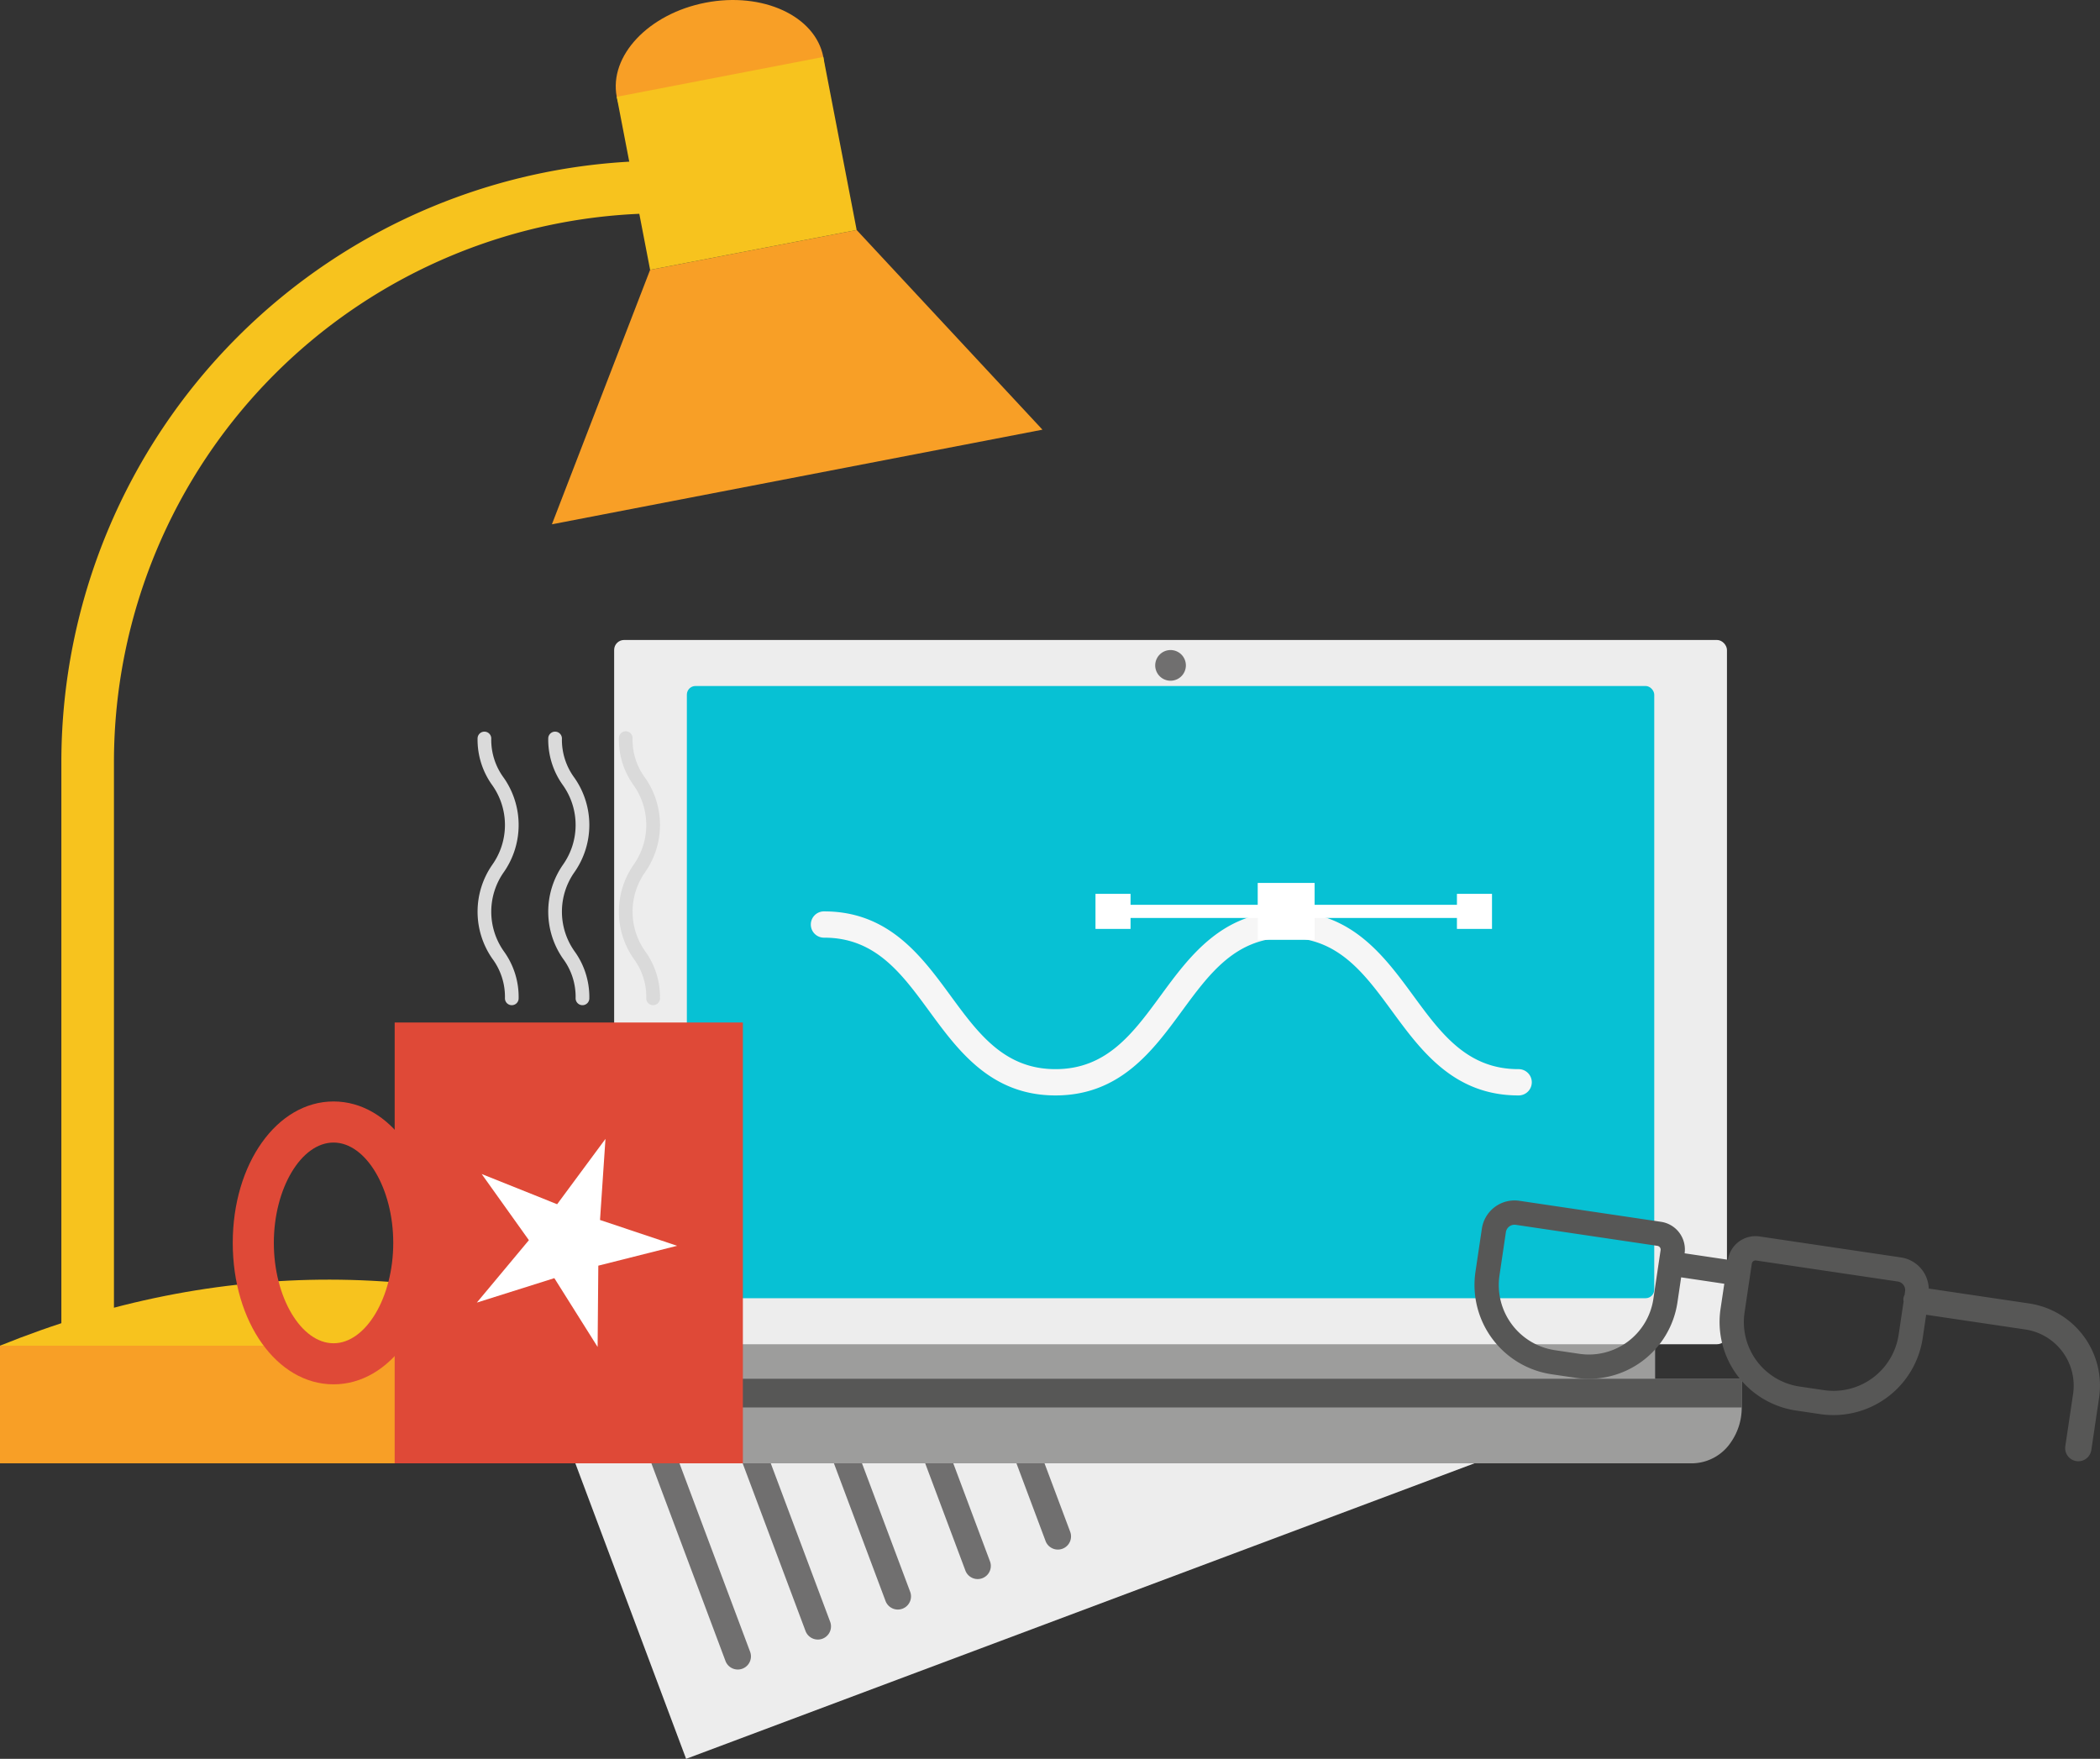
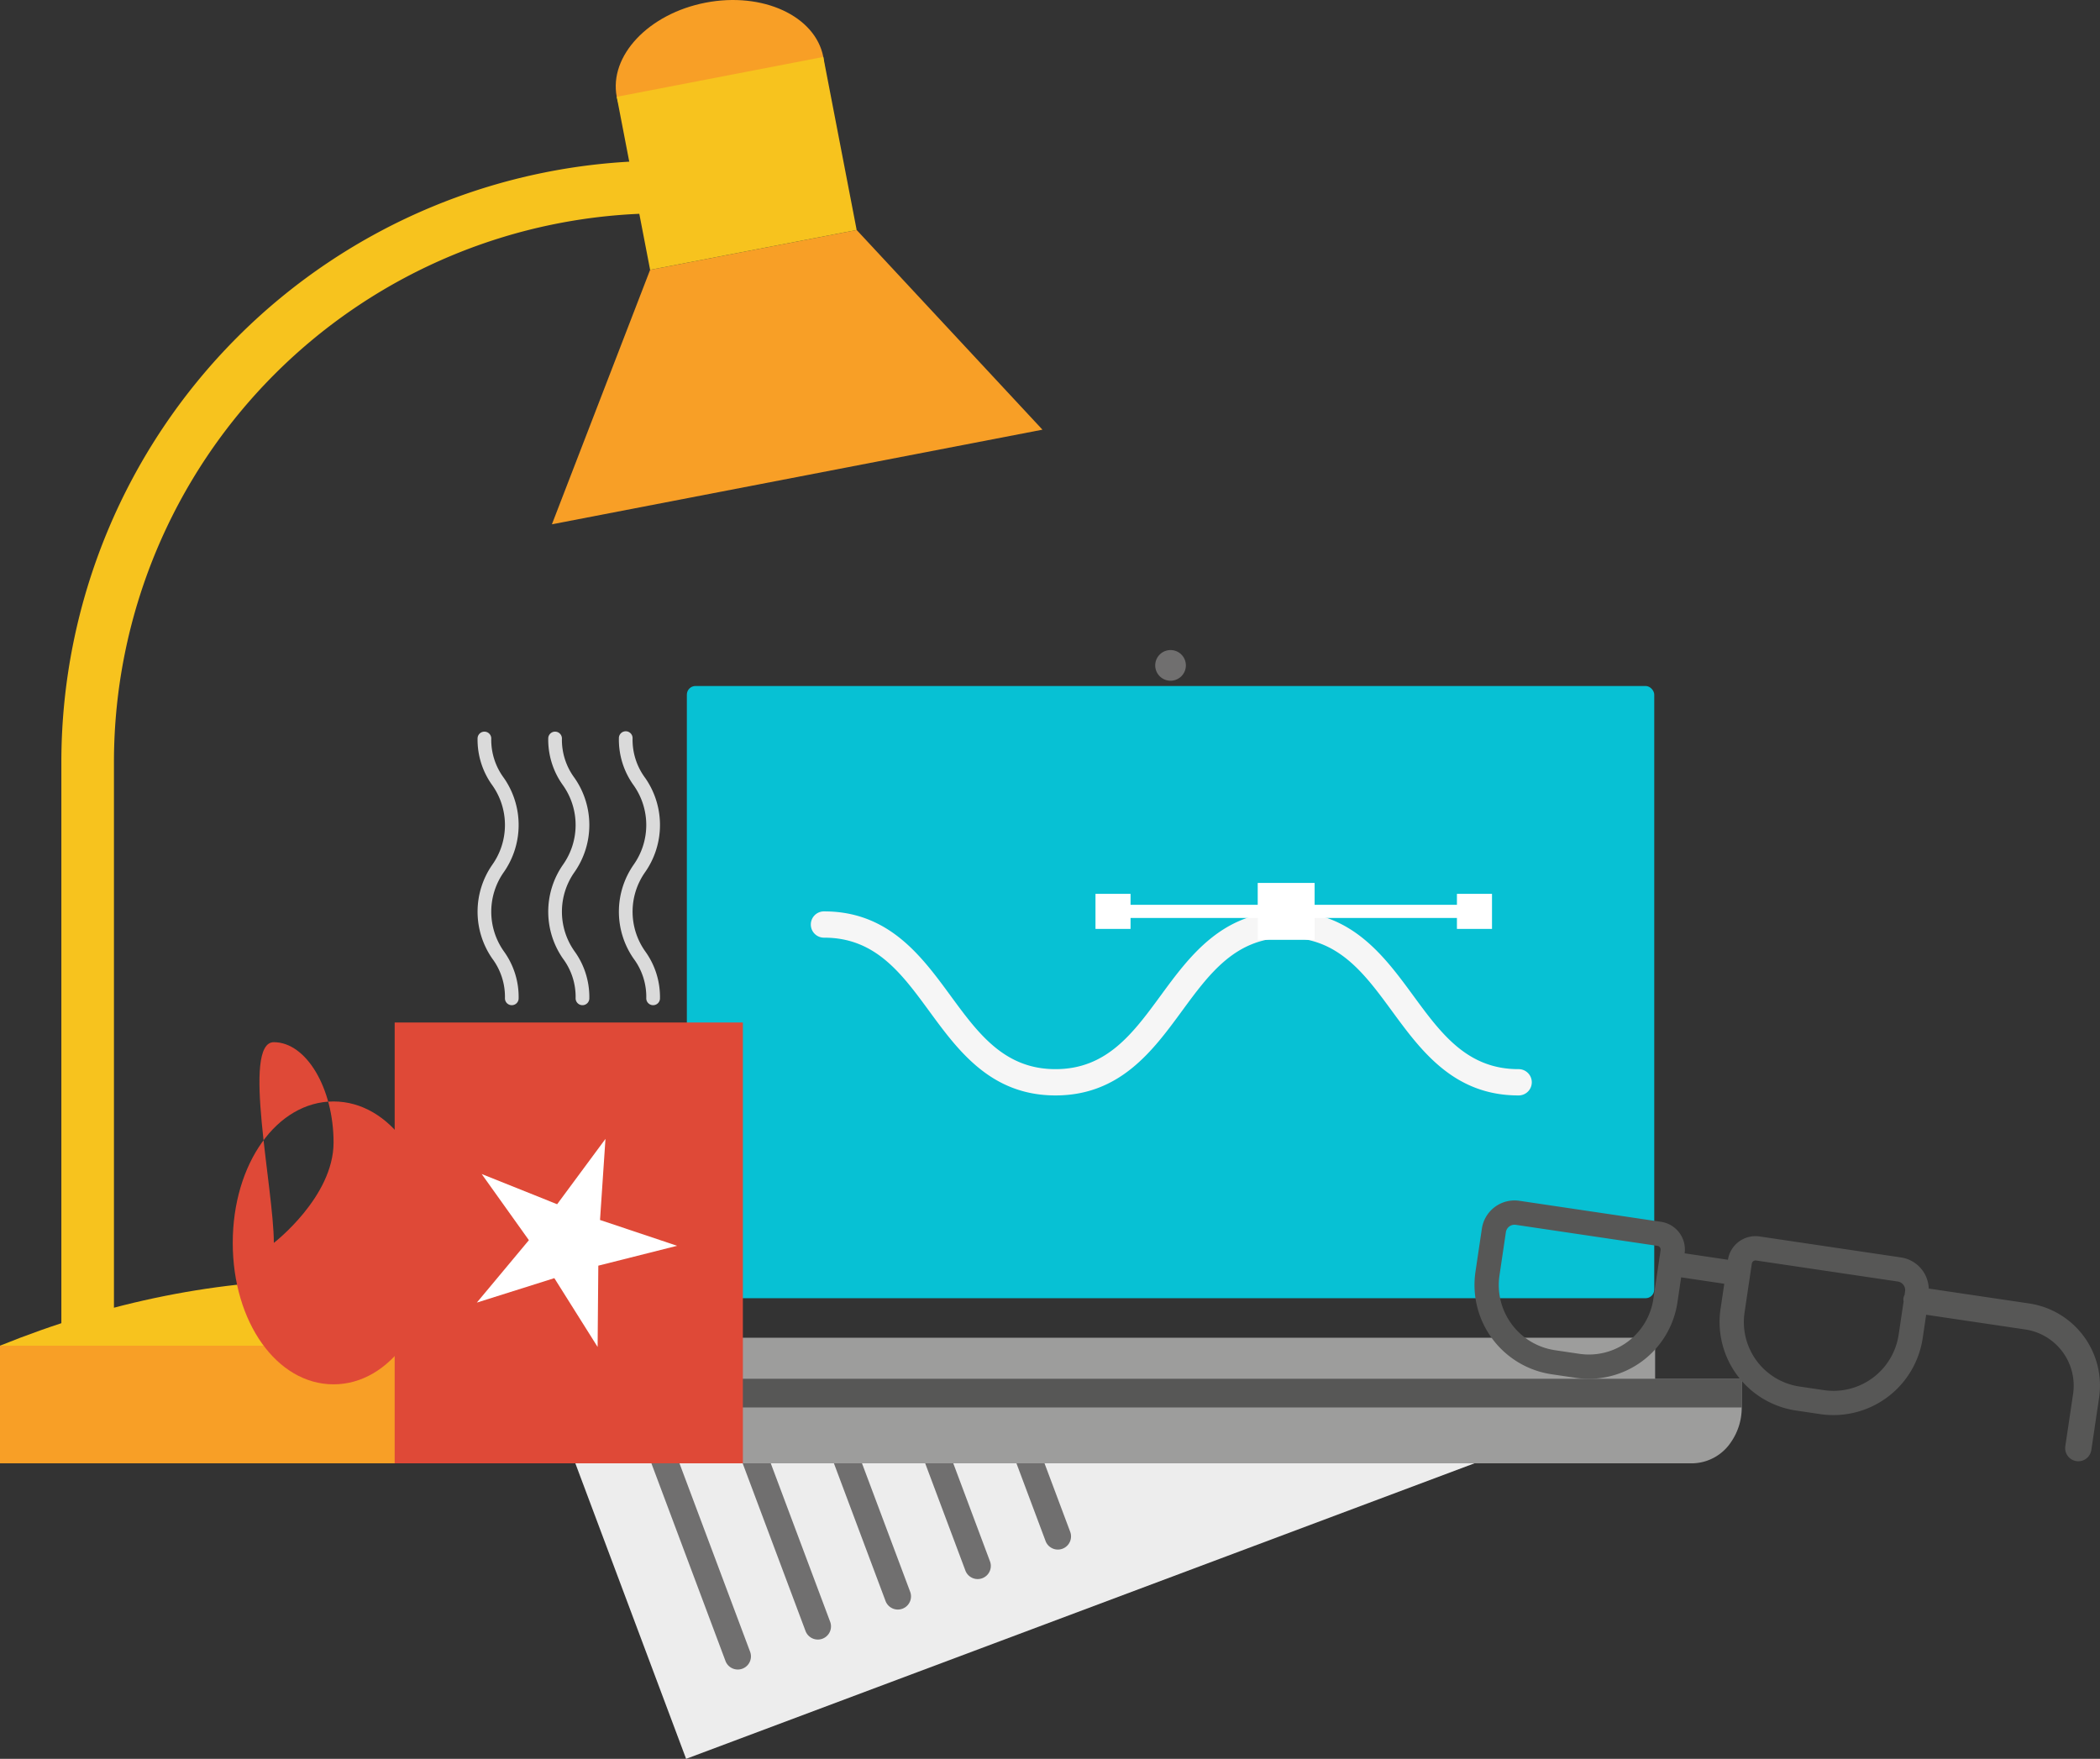
<svg xmlns="http://www.w3.org/2000/svg" width="401.517" height="336.278" viewBox="0 0 401.517 336.278">
  <rect x="0" y="0" width="401.517" height="336.278" fill="#333333" stroke="none" />
  <g id="Group_178282" data-name="Group 178282" transform="translate(-136.647 -363.843)">
    <g id="Group_178279" data-name="Group 178279" transform="translate(136.647 363.843)">
      <path id="Path_41617" data-name="Path 41617" d="M148.89,606.933H138.834V484.459A115.021,115.021,0,0,1,253.725,369.573v10.051A104.952,104.952,0,0,0,148.89,484.459Z" transform="translate(-127.102 -338.841)" fill="#f7c31e" />
      <g id="Group_178278" data-name="Group 178278">
        <path id="Path_41618" data-name="Path 41618" d="M263.316,444.579H136.647V422.086c41.908-16.958,84.138-16.707,126.669,0Z" transform="translate(-136.645 -164.8)" fill="#f7c31e" />
        <rect id="Rectangle_163339" data-name="Rectangle 163339" width="126.671" height="22.492" transform="translate(0 257.285)" fill="#f89f26" />
        <g id="Group_178277" data-name="Group 178277" transform="translate(105.524)">
          <path id="Path_41619" data-name="Path 41619" d="M198.284,374.731c1.512,7.841-6.1,15.9-17.012,18s-20.97-2.547-22.483-10.383,6.1-15.9,17.007-18S196.771,366.9,198.284,374.731Z" transform="translate(-146.394 -363.843)" fill="#f89f26" />
          <path id="Path_41620" data-name="Path 41620" d="M250.115,410.219,156.322,428.31,175.1,379.659l39.492-7.617Z" transform="translate(-156.322 -328.067)" fill="#f89f26" />
          <rect id="Rectangle_163340" data-name="Rectangle 163340" width="40.22" height="33.693" transform="translate(12.396 18.508) rotate(-10.917)" fill="#f7c31e" />
        </g>
      </g>
    </g>
    <rect id="Rectangle_163341" data-name="Rectangle 163341" width="185.301" height="7.878" transform="translate(267.804 619.609)" fill="#9d9d9c" />
-     <rect id="Rectangle_163342" data-name="Rectangle 163342" width="212.768" height="134.65" rx="1.902" transform="translate(254.071 486.203)" fill="#ededed" />
    <path id="Path_41621" data-name="Path 41621" d="M376.44,413v5.46a11.547,11.547,0,0,1-2.011,6.57,9.077,9.077,0,0,1-7.455,4.114h-199.5a9.1,9.1,0,0,1-7.46-4.114,11.544,11.544,0,0,1-2.006-6.57V413Z" transform="translate(93.222 214.48)" fill="#9d9d9c" />
    <rect id="Rectangle_163343" data-name="Rectangle 163343" width="218.44" height="5.452" transform="translate(251.235 627.487)" fill="#575756" />
    <rect id="Rectangle_163344" data-name="Rectangle 163344" width="184.963" height="117.054" rx="1.653" transform="translate(267.973 495.001)" fill="#07c1d4" />
    <path id="Path_41622" data-name="Path 41622" d="M295.269,426.335l-19.195-2.848a6.237,6.237,0,0,0-5.256-5.943l-27.1-4.022a5.334,5.334,0,0,0-6.044,4.457l-8.281-1.233a5.342,5.342,0,0,0-4.489-6.018l-27.1-4.022a6.32,6.32,0,0,0-7.176,5.32l-1.228,8.265a17.269,17.269,0,0,0,14.561,19.581l4.591.681a17.13,17.13,0,0,0,19.469-14.433l.708-4.779,8.249,1.228-.713,4.773A17.121,17.121,0,0,0,250.7,446.807l4.591.681a17.259,17.259,0,0,0,19.619-14.5l.665-4.494,18.959,2.816a10.856,10.856,0,0,1,9.134,12.314l-1.486,10a2.513,2.513,0,0,0,4.972.735l1.486-10A15.884,15.884,0,0,0,295.269,426.335Zm-71.846-.9a12.461,12.461,0,0,1-14.191,10.523l-4.591-.681a12.6,12.6,0,0,1-10.646-14.3l1.223-8.265a1.673,1.673,0,0,1,1.9-1.41l27.1,4.022a.73.73,0,0,1,.579.842ZM255.972,442.9l-4.591-.681a12.464,12.464,0,0,1-10.523-14.191l1.378-9.279a.722.722,0,0,1,.794-.633l27.106,4.022a1.661,1.661,0,0,1,1.405,1.9l-.1.687a1.593,1.593,0,0,0-.177,1.212l-.949,6.372A12.6,12.6,0,0,1,255.972,442.9Z" transform="translate(229.351 186.722)" fill="#575756" />
    <g id="Group_178280" data-name="Group 178280" transform="translate(181.148 503.695)">
      <rect id="Rectangle_163345" data-name="Rectangle 163345" width="66.576" height="84.28" transform="translate(30.96 55.645)" fill="#df4937" />
-       <path id="Path_41623" data-name="Path 41623" d="M144.944,430.15c0-15.162,8.469-27.041,19.27-27.041s19.275,11.88,19.275,27.041-8.469,27.042-19.275,27.042S144.944,445.318,144.944,430.15Zm7.857,0c0,10.4,5.224,19.19,11.413,19.19s11.418-8.785,11.418-19.19-5.229-19.184-11.418-19.184S152.8,419.751,152.8,430.15Z" transform="translate(-144.944 -332.368)" fill="#df4937" />
+       <path id="Path_41623" data-name="Path 41623" d="M144.944,430.15c0-15.162,8.469-27.041,19.27-27.041s19.275,11.88,19.275,27.041-8.469,27.042-19.275,27.042S144.944,445.318,144.944,430.15Zm7.857,0s11.418-8.785,11.418-19.19-5.229-19.184-11.418-19.184S152.8,419.751,152.8,430.15Z" transform="translate(-144.944 -332.368)" fill="#df4937" />
      <path id="Path_41624" data-name="Path 41624" d="M178.242,404.443,169,416.938l-14.427-5.779,9.027,12.651-9.955,11.935,14.821-4.676,8.274,13.156.133-15.541,15.068-3.8L177.2,419.95Z" transform="translate(-106.978 -326.548)" fill="#fff" />
      <path id="Path_41625" data-name="Path 41625" d="M160.215,442.253a1.307,1.307,0,0,0,1.309-1.308,14.882,14.882,0,0,0-2.821-8.984,13.118,13.118,0,0,1,.005-15.173,15.747,15.747,0,0,0,0-17.972,12.217,12.217,0,0,1-2.419-7.589,1.309,1.309,0,0,0-2.617,0,14.868,14.868,0,0,0,2.821,8.983,13.147,13.147,0,0,1,0,15.183,15.714,15.714,0,0,0,0,17.967,12.2,12.2,0,0,1,2.413,7.584A1.307,1.307,0,0,0,160.215,442.253Z" transform="translate(-106.862 -389.919)" fill="#dadada" />
      <path id="Path_41626" data-name="Path 41626" d="M162.74,442.253a1.31,1.31,0,0,0,1.309-1.308,14.918,14.918,0,0,0-2.821-8.984,13.106,13.106,0,0,1,0-15.173,15.723,15.723,0,0,0,0-17.972,12.216,12.216,0,0,1-2.419-7.589,1.309,1.309,0,0,0-2.617,0,14.9,14.9,0,0,0,2.821,8.983,13.147,13.147,0,0,1,0,15.183,15.714,15.714,0,0,0,0,17.967,12.2,12.2,0,0,1,2.414,7.584A1.311,1.311,0,0,0,162.74,442.253Z" transform="translate(-95.871 -389.919)" fill="#dadada" />
      <path id="Path_41627" data-name="Path 41627" d="M165.253,442.253a1.311,1.311,0,0,0,1.314-1.308,14.917,14.917,0,0,0-2.821-8.984,13.106,13.106,0,0,1,0-15.173,15.723,15.723,0,0,0,0-17.972,12.216,12.216,0,0,1-2.419-7.589,1.309,1.309,0,1,0-2.617,0,14.9,14.9,0,0,0,2.821,8.983,13.147,13.147,0,0,1,0,15.183,15.714,15.714,0,0,0,0,17.967,12.2,12.2,0,0,1,2.414,7.584A1.31,1.31,0,0,0,165.253,442.253Z" transform="translate(-84.88 -389.919)" fill="#dadada" />
    </g>
    <path id="Path_41628" data-name="Path 41628" d="M300.791,431.521c-12.335,0-18.61-8.554-24.151-16.106-5.3-7.229-10.308-14.057-20.1-14.057s-14.8,6.827-20.1,14.057c-5.54,7.552-11.815,16.106-24.151,16.106s-18.6-8.554-24.135-16.106c-5.3-7.229-10.3-14.057-20.085-14.057a2.513,2.513,0,1,1,0-5.025c12.33,0,18.605,8.554,24.14,16.106,5.3,7.235,10.3,14.057,20.08,14.057s14.8-6.827,20.1-14.057c5.535-7.551,11.815-16.106,24.151-16.106s18.616,8.554,24.151,16.106c5.3,7.23,10.308,14.057,20.1,14.057a2.513,2.513,0,1,1,0,5.025Z" transform="translate(126.169 141.762)" fill="#f6f6f6" />
    <rect id="Rectangle_163346" data-name="Rectangle 163346" width="10.878" height="10.878" transform="translate(377.121 532.655)" fill="#fff" />
    <rect id="Rectangle_163347" data-name="Rectangle 163347" width="6.704" height="6.704" transform="translate(346.103 534.742)" fill="#fff" />
    <rect id="Rectangle_163348" data-name="Rectangle 163348" width="6.704" height="6.704" transform="translate(415.211 534.742)" fill="#fff" />
    <rect id="Rectangle_163349" data-name="Rectangle 163349" width="69.108" height="2.514" transform="translate(349.454 536.837)" fill="#fff" />
    <path id="Path_41629" data-name="Path 41629" d="M183.692,389.951a2.931,2.931,0,1,1-2.928-2.934A2.93,2.93,0,0,1,183.692,389.951Z" transform="translate(179.693 101.114)" fill="#706f6f" />
    <g id="Group_178281" data-name="Group 178281" transform="translate(246.652 643.621)">
      <path id="Path_41630" data-name="Path 41630" d="M157.158,416.009l21.178,56.5,150.733-56.5Z" transform="translate(-157.158 -416.009)" fill="#ededed" />
      <path id="Path_41631" data-name="Path 41631" d="M178.252,416.009h-5.369l5.567,14.856a2.514,2.514,0,0,0,4.709-1.764Z" transform="translate(-88.544 -416.007)" fill="#706f6f" />
      <path id="Path_41632" data-name="Path 41632" d="M175,416.009H169.63l7.718,20.59a2.512,2.512,0,0,0,4.7-1.764Z" transform="translate(-102.738 -416.007)" fill="#706f6f" />
      <path id="Path_41633" data-name="Path 41633" d="M171.745,416.009h-5.369l9.868,26.323a2.514,2.514,0,1,0,4.709-1.764Z" transform="translate(-116.935 -416.007)" fill="#706f6f" />
      <path id="Path_41634" data-name="Path 41634" d="M168.5,416.009h-5.374l12.019,32.062a2.515,2.515,0,0,0,4.709-1.77Z" transform="translate(-131.134 -416.007)" fill="#706f6f" />
      <path id="Path_41635" data-name="Path 41635" d="M165.238,416.009h-5.369L174.033,453.8a2.514,2.514,0,0,0,4.709-1.764Z" transform="translate(-145.327 -416.007)" fill="#706f6f" />
    </g>
  </g>
</svg>